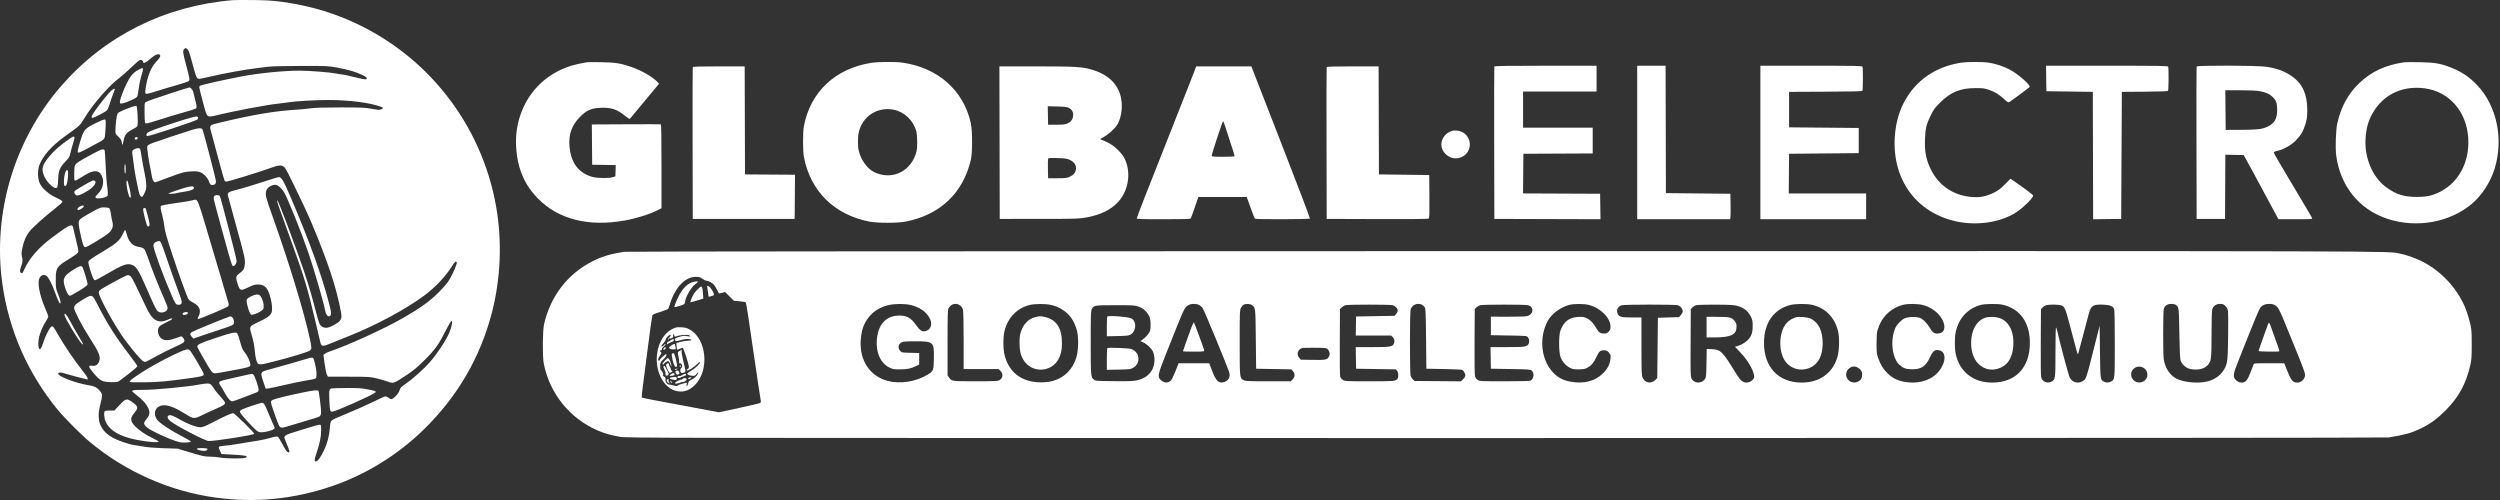
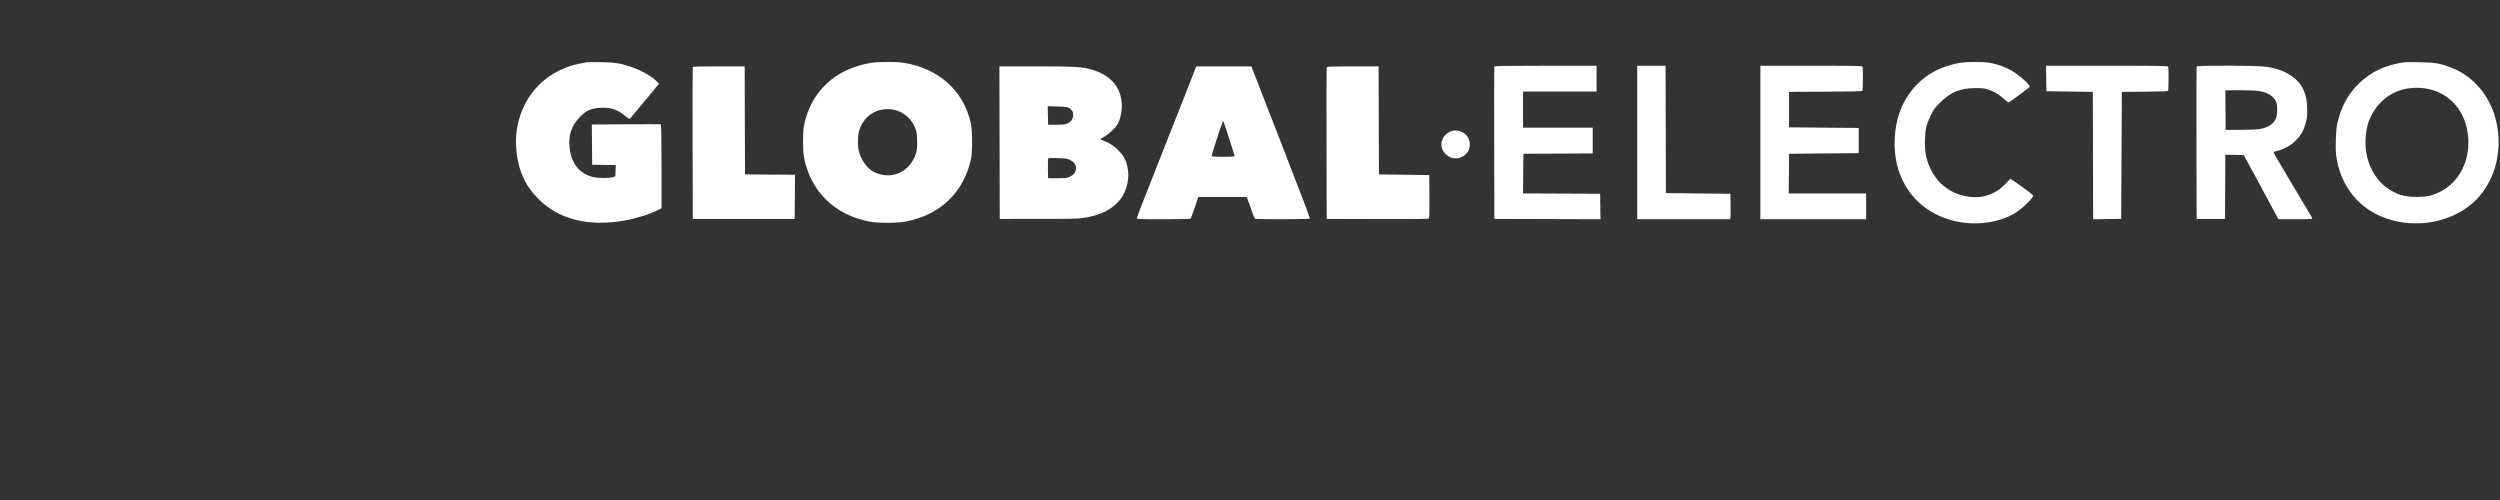
<svg xmlns="http://www.w3.org/2000/svg" width="535" height="107" viewBox="0 0 535 107" fill="none">
  <rect x="0" y="0" width="535" height="107" fill="#333333" stroke="none" />
  <g clip-path="url(#clip0_2566_353)">
-     <path fill-rule="evenodd" clip-rule="evenodd" d="M49.882 0.029C35.319 1.218 22.424 7.661 13.075 18.423C3.07 29.938 -1.589 45.544 0.484 60.595C1.856 70.56 5.857 79.729 12.255 87.575C13.723 89.375 17.408 93.079 19.245 94.602C26.955 100.993 36.331 105.134 46.156 106.487C54.5 107.636 62.633 106.857 70.772 104.131C78.082 101.682 85.015 97.439 90.614 91.987C97.906 84.886 102.803 76.484 105.291 66.805C107.161 59.53 107.471 51.629 106.177 44.241C103.054 26.415 91.191 11.415 74.575 4.284C69.994 2.318 65.277 1.043 60.026 0.351C58.306 0.125 56.87 0.042 54.16 0.012C52.187 -0.009 50.262 -0.002 49.882 0.029ZM40.132 10.533C40.331 10.702 40.584 11.398 40.973 12.845C41.842 16.085 41.972 16.482 42.247 16.731C42.49 16.951 42.628 16.935 44.675 16.46C48.094 15.666 52.411 14.88 55.057 14.569C55.778 14.485 56.865 14.35 57.472 14.269C58.083 14.188 61.166 14.117 64.373 14.11C70.161 14.097 70.172 14.098 72.234 14.483C74.624 14.93 76.11 15.366 77.518 16.036C78.505 16.506 78.757 16.822 78.268 16.977C78.13 17.02 77.041 16.807 75.849 16.503C74.656 16.199 73.511 15.949 73.305 15.947C73.098 15.946 72.494 15.853 71.963 15.74C70.74 15.481 66.247 15.124 64.166 15.121C60.749 15.116 55.341 15.652 51.676 16.359C47.571 17.15 42.959 18.19 42.786 18.364C42.561 18.589 42.542 18.486 43.447 21.93C44.183 24.729 44.28 24.92 44.961 24.92C45.249 24.92 45.791 24.829 46.165 24.719C46.54 24.608 48.15 24.244 49.744 23.911C52.351 23.365 53.364 23.174 57.196 22.503C57.804 22.396 58.921 22.244 59.681 22.163C60.44 22.083 61.402 21.959 61.819 21.887C63.196 21.652 67.502 21.401 70.169 21.401C74.808 21.401 79.201 21.969 81.589 22.877C82.076 23.062 82.068 23.189 81.555 23.402C81.21 23.545 80.874 23.525 79.513 23.28C78.051 23.018 77.373 22.988 72.893 22.988C69.344 22.988 67.471 23.045 66.413 23.186C65.594 23.295 64.304 23.42 63.545 23.466C58.892 23.742 54.251 24.518 47.364 26.17C44.593 26.834 44.756 26.631 45.318 28.715C45.502 29.398 46.161 31.852 46.783 34.166C47.404 36.481 47.97 38.484 48.04 38.617C48.109 38.75 48.273 38.859 48.403 38.859C48.884 38.859 55.669 36.773 58.075 35.885C59.581 35.33 60.245 35.285 60.778 35.704C61.151 35.998 61.483 36.649 64.959 43.896C67.065 48.289 69.906 55.524 71.3 60.042C72.287 63.245 73.212 67.379 73.069 67.949C73.02 68.145 72.862 68.472 72.717 68.674C72.429 69.079 70.843 69.963 70.135 70.113C69.473 70.253 68.78 69.971 68.442 69.424C68.282 69.166 67.821 67.633 67.416 66.017C66.212 61.21 64.67 56.58 61.294 47.631C60.322 45.055 59.456 42.924 59.369 42.895C59.136 42.817 59.259 43.177 62.479 52.038C65.096 59.237 65.913 61.972 67.533 68.944C68.035 71.107 68.51 73.109 68.588 73.393C68.799 74.159 69.129 74.176 70.739 73.503C71.488 73.19 73.281 72.465 74.723 71.893C80.41 69.635 86.839 66.18 90.739 63.287C93.142 61.505 95.408 59.107 96.773 56.903C97.341 55.987 97.601 55.788 97.743 56.159C97.847 56.428 96.981 58.473 96.215 59.767C95.749 60.554 95.068 61.366 93.837 62.601C91.96 64.484 89.976 65.91 86.246 68.055C82.332 70.307 74.156 74.037 70.551 75.215C70.154 75.344 69.692 75.562 69.524 75.698L69.218 75.945L69.459 77.792C69.591 78.808 69.805 79.857 69.934 80.122L70.169 80.605L74.654 80.614C79.014 80.622 79.182 80.632 80.657 80.987C81.492 81.188 82.502 81.479 82.901 81.634C84.183 82.132 84.24 82.113 87.075 80.217C88.547 79.231 89.346 78.564 90.889 77.028C93.1 74.826 93.901 73.704 95.423 70.678C95.955 69.621 96.468 68.731 96.562 68.701C96.898 68.592 96.74 69.692 96.231 71.007C95.624 72.574 93.569 75.715 91.95 77.549C90.667 79.001 88.192 81.206 86.752 82.177C85.84 82.793 85.694 82.952 85.497 83.543C85.28 84.198 84.566 85.032 83.954 85.345C83.717 85.466 83.578 85.431 83.203 85.154C82.95 84.967 82.635 84.814 82.503 84.814C82.372 84.814 81.002 85.427 79.46 86.177C77.917 86.926 75.444 88.02 73.964 88.607C72.353 89.247 71.154 89.805 70.975 89.998C70.736 90.257 70.661 90.557 70.593 91.535C70.473 93.238 70.047 94.886 69.352 96.337C68.616 97.873 67.983 98.753 67.615 98.753C67.239 98.753 67.257 98.353 67.689 97.087C68.415 94.96 68.72 93.507 68.72 92.169C68.72 90.912 68.713 90.887 68.392 90.887C68.212 90.887 67.296 91.131 66.357 91.43C65.417 91.729 63.913 92.191 63.013 92.456C61.398 92.933 60.853 93.225 60.853 93.613C60.853 93.723 61.066 94.302 61.325 94.901C61.584 95.499 61.839 96.181 61.891 96.416C61.976 96.805 61.956 96.84 61.668 96.798C61.422 96.762 61.166 96.403 60.516 95.18C60.056 94.315 59.576 93.542 59.448 93.462C59.275 93.352 58.877 93.413 57.861 93.707C57.116 93.922 55.978 94.177 55.333 94.275C53.743 94.514 51.631 94.858 50.296 95.095C49.689 95.202 48.675 95.333 48.042 95.385C47.337 95.442 46.867 95.544 46.827 95.648C46.791 95.741 46.906 96.121 47.082 96.492L47.401 97.166L49.982 97.305C52.647 97.45 53.189 97.585 52.553 97.947C52.135 98.185 48.277 98.155 47.026 97.903C46.547 97.807 45.597 97.725 44.914 97.722C43.797 97.717 43.388 97.631 40.843 96.862L38.014 96.007L35.115 95.921C33.273 95.866 31.69 95.741 30.768 95.578C29.971 95.437 29.009 95.28 28.631 95.23C27.596 95.092 25.175 94.259 24.16 93.692C22.942 93.01 22.2 92.293 21.655 91.27C21.278 90.563 21.186 90.217 21.134 89.32C21.072 88.26 21.11 88.014 21.74 85.386C21.951 84.509 21.844 84.128 21.203 83.457C20.607 82.834 20.216 82.65 19.094 82.465C16.008 81.957 12.12 80.434 12.469 79.869C12.592 79.669 13.102 79.662 13.605 79.853C13.942 79.982 18.568 81.226 18.707 81.226C18.737 81.226 18.762 81.102 18.762 80.95C18.762 80.797 18.197 79.975 17.506 79.121C16.008 77.271 13.607 73.719 12.415 71.591C11.399 69.777 11.271 69.639 10.901 69.974C10.503 70.334 9.581 72.195 9.257 73.294C9.099 73.828 8.88 74.387 8.769 74.537C8.154 75.371 7.989 73.161 8.543 71.497C8.903 70.414 9.316 69.545 9.929 68.578C10.157 68.218 10.344 67.842 10.344 67.743C10.344 67.643 10.07 66.921 9.736 66.138C8.42 63.059 7.926 60.397 8.492 59.438C8.844 58.843 9.368 58.686 9.907 59.014C10.364 59.292 11.115 60.72 11.778 62.574C12.309 64.058 12.707 64.942 12.845 64.942C13.092 64.942 12.951 64.243 12.452 62.989C11.953 61.735 11.938 61.648 11.934 59.904C11.929 57.291 12.092 57.041 14.902 55.347C15.739 54.843 16.521 54.283 16.639 54.103C16.838 53.799 16.818 53.632 16.37 51.803C16.104 50.718 15.814 49.473 15.727 49.037C15.579 48.296 15.542 48.243 15.18 48.243C14.743 48.243 13.814 48.842 11.102 50.868C8.262 52.992 6.309 55.229 5.233 57.593C5.017 58.067 4.811 58.456 4.774 58.456C4.216 58.456 4.143 57.964 4.547 56.937C4.859 56.147 4.889 55.663 4.677 54.823C4.558 54.352 4.585 53.994 4.816 52.933C5.132 51.486 5.546 50.534 6.275 49.578C6.92 48.734 9.584 46.333 11.683 44.704C12.654 43.951 13.379 43.29 13.377 43.159C13.376 43.005 12.938 42.727 12.033 42.309C10.473 41.587 9.096 40.404 8.551 39.319C8.062 38.344 7.993 36.476 8.406 35.38C9.179 33.33 11.014 31.249 13.858 29.198C17.202 26.788 17.102 26.879 17.926 25.504C19.811 22.362 23.411 18.199 25.593 16.637C26.049 16.311 27.137 15.349 28.012 14.498C28.886 13.648 29.743 12.907 29.916 12.852C30.259 12.744 30.63 12.964 30.63 13.275C30.63 13.682 31.209 13.43 32.105 12.635C33.119 11.735 33.874 11.406 34.195 11.727C34.446 11.978 34.252 12.345 33.364 13.293C32.706 13.995 32.235 14.865 31.736 16.297C31.423 17.198 30.99 19.611 31.093 19.88C31.213 20.194 31.55 20.144 33.415 19.535C34.35 19.23 36.255 18.659 37.649 18.268C39.042 17.877 40.275 17.464 40.387 17.352C40.654 17.085 40.606 16.788 39.83 13.922C39.134 11.356 39.07 10.842 39.403 10.508C39.679 10.233 39.781 10.236 40.132 10.533ZM29.457 15.032C28.5 15.562 27.876 16.311 27.123 17.833C26.393 19.31 25.662 21.283 25.662 21.776C25.662 22.183 25.679 22.194 26.18 22.123C26.973 22.01 29.103 21.061 29.326 20.721C29.434 20.555 29.584 19.831 29.659 19.111C29.733 18.392 29.96 17.246 30.163 16.566C30.835 14.31 30.82 14.277 29.457 15.032ZM36.84 19.861C33.133 21.063 31.367 21.695 31.075 21.924C30.943 22.027 30.909 22.597 30.937 24.215C30.974 26.325 30.982 26.37 31.283 26.413C31.453 26.437 32.726 26.083 34.112 25.626C35.499 25.17 37.782 24.477 39.185 24.088C40.589 23.7 41.815 23.316 41.911 23.237C42.152 23.036 42.132 22.791 41.756 21.312C41.576 20.602 41.388 19.849 41.339 19.638C41.24 19.212 40.798 18.707 40.532 18.715C40.437 18.718 38.776 19.233 36.84 19.861ZM23.308 19.917C22.294 21.015 20.063 23.959 19.753 24.608C19.372 25.408 19.684 25.413 21.188 24.631C21.941 24.239 22.688 23.8 22.848 23.655C23.017 23.502 23.298 22.858 23.518 22.12C23.727 21.421 24.046 20.494 24.228 20.06C24.409 19.625 24.558 19.206 24.558 19.128C24.558 18.771 24.099 19.061 23.308 19.917ZM28.131 22.911C26.291 23.567 25.362 24.001 25.169 24.295C24.972 24.596 24.706 26.696 24.7 28.009C24.696 28.636 24.74 28.724 25.315 29.24C25.758 29.638 25.958 29.938 26.016 30.291C26.169 31.22 26.249 31.199 26.428 30.182C26.657 28.884 27.088 28.323 28.328 27.712C28.832 27.463 29.311 27.135 29.393 26.981C29.602 26.591 29.413 22.751 29.18 22.662C29.088 22.626 28.615 22.738 28.131 22.911ZM39.394 25.606C36.592 26.462 32.817 27.759 32.01 28.143C31.35 28.458 31.108 28.949 31.533 29.113C31.826 29.225 41.88 25.899 42.229 25.575C42.568 25.259 42.43 24.919 41.967 24.926C41.766 24.929 40.608 25.235 39.394 25.606ZM20.435 26.371C18.141 27.519 17.968 27.716 17.234 30.024C16.92 31.01 16.655 32.019 16.643 32.267C16.612 32.949 16.393 33.039 21.561 30.241C21.959 30.025 22.28 29.734 22.372 29.506C22.454 29.299 22.554 28.347 22.592 27.391C22.652 25.874 22.633 25.642 22.437 25.567C22.302 25.515 21.503 25.837 20.435 26.371ZM41.188 27.764C38.732 28.529 33.67 30.213 32.666 30.6C31.812 30.929 31.579 31.081 31.511 31.352C31.429 31.679 31.832 34.454 32.211 36.168C32.311 36.623 32.436 37.306 32.489 37.686C32.598 38.475 32.882 38.997 33.204 38.997C33.326 38.997 33.977 38.776 34.65 38.507C35.324 38.237 36.698 37.731 37.704 37.383C39.245 36.85 39.743 36.74 40.878 36.682C41.939 36.628 42.355 36.664 42.842 36.85C43.568 37.127 44.48 38.094 44.715 38.836C44.913 39.461 45.158 39.668 45.6 39.583C46.092 39.489 46.263 39.211 46.192 38.62C46.127 38.071 43.711 28.784 43.419 27.956C43.272 27.54 43.182 27.47 42.77 27.447C42.507 27.432 41.795 27.575 41.188 27.764ZM14.879 29.702C12.932 31.028 11.467 32.317 10.451 33.595C9.027 35.387 8.84 36.079 9.387 37.54C9.84 38.753 11.248 40.239 11.943 40.239C12.318 40.239 12.37 40.02 12.457 38.093C12.53 36.492 12.844 35.769 13.983 34.587C14.786 33.754 14.872 33.603 15.095 32.648C15.227 32.079 15.49 31.134 15.679 30.547C16.164 29.041 16.04 28.911 14.879 29.702ZM28.928 29.428C28.742 29.614 28.843 29.888 29.098 29.888C29.36 29.888 29.579 29.573 29.425 29.419C29.315 29.309 29.043 29.314 28.928 29.428ZM28.716 31.963C28.273 32.237 28.254 32.281 28.322 32.898C28.535 34.843 28.891 37.189 29.194 38.652C29.383 39.562 29.606 40.632 29.688 41.027C29.866 41.878 30.259 42.336 30.544 42.024C30.643 41.915 30.867 41.486 31.04 41.069C31.306 40.431 31.344 40.151 31.282 39.275C31.241 38.705 31.113 37.834 30.998 37.341C30.811 36.543 30.428 34.412 30.118 32.441C30.017 31.803 29.978 31.749 29.595 31.714C29.359 31.692 28.982 31.799 28.716 31.963ZM20.74 32.453C17.859 33.962 16.68 34.647 16.327 35.015C15.95 35.408 15.931 35.491 15.886 36.95C15.857 37.875 15.894 38.531 15.98 38.617C16.078 38.714 16.462 38.541 17.201 38.068C18.851 37.011 19.643 36.651 20.314 36.651C21.055 36.651 21.478 36.938 21.81 37.669C22.355 38.869 22.02 40.45 21.018 41.41C20.179 42.214 20.214 42.447 21.174 42.447C22.061 42.447 23.032 42.101 23.058 41.776C23.095 41.304 23.009 40.146 22.893 39.549C22.827 39.207 22.707 37.499 22.627 35.754C22.547 34.008 22.451 32.44 22.413 32.269C22.314 31.82 21.851 31.87 20.74 32.453ZM26.628 36.09C26.628 36.617 26.69 37.087 26.766 37.134C26.854 37.188 26.904 36.836 26.904 36.176C26.904 35.572 26.846 35.133 26.766 35.133C26.687 35.133 26.628 35.544 26.628 36.09ZM13.977 36.892C13.682 37.595 13.556 39.609 13.798 39.758C14.165 39.985 14.437 39.349 14.529 38.048C14.618 36.797 14.566 36.375 14.324 36.375C14.252 36.375 14.096 36.608 13.977 36.892ZM57.334 38.591C54.771 39.442 52.048 40.264 50.503 40.653C49.012 41.028 48.66 41.245 48.746 41.735C48.782 41.937 49.543 44.741 50.437 47.967C52.403 55.059 52.478 55.385 52.393 56.505C52.317 57.501 52.091 57.892 51.22 58.525C50.438 59.093 50.396 59.362 50.865 60.777C51.359 62.266 51.453 62.294 53.182 61.472C54.199 60.989 54.58 60.877 55.195 60.88C56.669 60.889 57.293 61.545 57.876 63.7C58.236 65.03 58.331 66.32 58.11 66.899C57.872 67.522 57.175 68.027 55.368 68.886C53.212 69.911 53.282 69.751 53.971 72.097C54.244 73.025 54.442 74.076 54.508 74.947C54.565 75.706 54.715 76.656 54.842 77.058C55.204 78.207 55.269 78.214 58.47 77.402C62.377 76.41 66.049 75.289 66.372 74.988C66.73 74.655 66.722 74.408 66.297 72.44C65.069 66.746 61.777 55.947 58.332 46.311C56.938 42.411 56.778 41.805 56.928 41.003C57.077 40.211 57.991 39.549 58.938 39.549C59.42 39.549 60.307 40.307 60.782 41.124C61.658 42.632 64.549 49.835 66.045 54.236C67.263 57.82 69.239 64.654 69.619 66.598C69.825 67.654 70.514 68.083 70.799 67.333C70.911 67.039 70.838 66.566 70.442 65.021C68.928 59.111 66.261 51.715 62.275 42.378C60.68 38.642 60.235 37.885 59.644 37.898C59.512 37.901 58.473 38.213 57.334 38.591ZM19.728 38.679C19.277 38.843 16.16 40.668 15.997 40.865C15.765 41.145 16.012 41.698 16.427 41.829C16.858 41.966 18.924 40.889 19.758 40.092C20.447 39.433 20.633 38.833 20.2 38.666C20.079 38.62 19.971 38.588 19.958 38.594C19.945 38.599 19.842 38.638 19.728 38.679ZM27.143 38.666C26.851 38.958 27.465 42.158 27.836 42.276C28.088 42.358 28.053 41.755 27.719 40.314C27.369 38.804 27.275 38.534 27.143 38.666ZM38.327 40.568C37.133 40.965 36.114 41.333 36.062 41.386C35.92 41.527 37.113 41.499 37.669 41.347C37.934 41.275 38.758 41.127 39.5 41.017C40.919 40.809 41.579 40.516 41.505 40.127C41.425 39.702 40.572 39.821 38.327 40.568ZM45.812 42.03C45.632 42.367 45.626 42.341 47.525 49.278C49.58 56.786 49.628 56.937 49.952 56.937C50.242 56.937 50.641 56.306 50.641 55.846C50.641 55.382 47.218 42.163 47.044 41.953C46.794 41.652 45.988 41.702 45.812 42.03ZM40.843 42.936C40.425 43.041 39.525 43.196 38.842 43.281C37.115 43.496 34.691 43.912 34.509 44.025C34.28 44.167 34.322 44.597 34.7 45.978C34.889 46.667 35.103 47.785 35.176 48.462C35.278 49.422 35.626 50.663 36.759 54.115C38.293 58.788 40.01 63.53 40.362 64.067C40.478 64.244 40.946 64.577 41.402 64.808C42.729 65.477 43.114 66.496 42.496 67.707C42.257 68.175 42.248 68.254 42.432 68.254C42.804 68.254 48.483 65.858 48.754 65.587C48.908 65.433 48.986 65.209 48.947 65.032C48.911 64.868 48.104 62.126 47.152 58.938C46.201 55.751 44.761 50.907 43.953 48.174C42.506 43.28 42.271 42.696 41.759 42.735C41.672 42.741 41.26 42.832 40.843 42.936ZM17.002 44.239C16.529 44.528 16.399 44.931 16.779 44.931C17.115 44.931 17.934 44.385 17.934 44.161C17.934 43.884 17.528 43.919 17.002 44.239ZM19.932 45.218C17.898 46.345 17.123 46.848 16.963 47.147C16.742 47.561 16.808 48.275 17.254 50.273C17.728 52.401 17.895 52.842 18.248 52.91C18.532 52.964 22.613 50.488 23.293 49.849C24.116 49.076 24.317 48.36 24.011 47.295C23.938 47.04 23.813 46.358 23.733 45.778C23.638 45.082 23.51 44.665 23.357 44.551C23.23 44.457 22.748 44.379 22.286 44.379C21.517 44.379 21.32 44.449 19.932 45.218ZM30.63 44.818C30.63 45.313 31.324 48.057 31.515 48.318C31.747 48.636 32.011 48.463 32.01 47.993C32.01 47.69 31.561 45.812 31.238 44.758C31.127 44.398 30.63 44.447 30.63 44.818ZM26.279 50.072C25.654 51.428 24.925 52.089 22.363 53.618C19.343 55.42 18.9 55.748 18.9 56.178C18.9 56.563 19.655 59.011 19.954 59.594C20.061 59.803 20.241 59.974 20.354 59.974C20.467 59.974 21.474 59.437 22.593 58.78C26.352 56.575 27.238 56.256 28.331 56.712C29.198 57.075 29.698 57.891 31.323 61.6C33.233 65.96 33.444 66.385 33.833 66.657C34.577 67.178 35.874 66.708 35.874 65.917C35.874 65.706 35.511 64.732 35.066 63.754C34.026 61.464 32.328 57.172 31.662 55.151C31.376 54.283 31.007 53.438 30.843 53.273C30.664 53.095 30.271 52.934 29.866 52.873C28.374 52.649 27.592 51.865 27.119 50.115C26.984 49.617 26.829 49.209 26.775 49.209C26.721 49.209 26.498 49.597 26.279 50.072ZM33.287 51.826C32.918 52.054 32.838 52.19 32.838 52.59C32.838 53.336 34.904 58.997 36.589 62.872C37.55 65.08 37.642 65.218 38.154 65.218C39.117 65.218 39.124 64.79 38.199 62.419C37.808 61.415 36.799 58.576 35.956 56.109C34.52 51.901 34.404 51.622 34.08 51.587C33.891 51.566 33.534 51.674 33.287 51.826ZM15.488 57.861C13.525 59.142 13.305 59.721 14 61.767C14.368 62.847 14.666 63.289 15.023 63.28C15.144 63.277 16.019 62.794 16.968 62.206C18.204 61.441 18.705 61.054 18.736 60.841C18.781 60.53 17.845 57.409 17.617 57.11C17.365 56.779 16.889 56.947 15.488 57.861ZM24.075 60.497C21.324 62.031 21.175 62.135 21.134 62.549C21.052 63.404 24.762 70.128 26.816 72.847C28.578 75.178 30.205 77.073 30.636 77.296C31.123 77.548 30.882 77.641 33.597 76.151C34.584 75.61 36.164 74.816 37.108 74.388C39.208 73.435 39.463 73.272 39.463 72.887C39.463 72.583 39.007 71.98 38.777 71.98C38.709 71.98 38.148 72.166 37.531 72.394C36.221 72.877 35.311 72.926 34.69 72.548C33.814 72.013 33.502 70.476 34.14 69.838C34.324 69.653 35.008 69.257 35.658 68.956C36.308 68.656 36.84 68.344 36.84 68.263C36.84 68.055 36.737 68.075 35.806 68.458C34.8 68.872 34.105 68.894 33.4 68.535C32.566 68.109 32.016 67.332 30.985 65.126C29.154 61.207 28.288 59.477 28.005 59.174C27.843 59 27.562 58.872 27.347 58.875C27.135 58.879 25.717 59.582 24.075 60.497ZM53.713 63.427C53.141 63.714 52.852 63.946 52.797 64.167C52.652 64.744 53.39 67.201 53.751 67.339C54.17 67.5 56.061 66.63 56.312 66.161C56.634 65.559 56.266 63.964 55.64 63.251C55.327 62.894 54.658 62.956 53.713 63.427ZM17.867 64.031C16.231 64.996 15.864 65.342 15.864 65.914C15.864 66.511 17.559 69.764 19.163 72.244C21.222 75.428 21.612 76.412 21.202 77.393C20.91 78.093 20.418 78.385 19.722 78.274C18.861 78.137 18.878 78.447 19.791 79.564C21.403 81.534 21.859 81.776 23.951 81.778C25.11 81.778 25.245 81.749 25.702 81.399C25.975 81.19 26.915 80.471 27.793 79.801C28.723 79.09 29.387 78.486 29.384 78.352C29.382 78.225 28.634 77.159 27.723 75.982C24.863 72.29 22.916 69.219 20.812 65.08C19.73 62.952 19.707 62.944 17.867 64.031ZM39.359 66.876C39.005 67.021 38.953 67.26 39.251 67.374C39.547 67.488 40.222 67.228 40.222 67C40.222 66.764 39.785 66.701 39.359 66.876ZM13.794 67.396C13.794 67.919 16.818 72.94 17.503 73.554C18.009 74.008 17.826 73.555 16.895 72.048C16.399 71.246 15.586 69.816 15.088 68.87C14.257 67.289 13.794 66.762 13.794 67.396ZM45.25 69.26C43.158 70.111 41.28 70.917 41.076 71.052C40.617 71.354 40.609 71.579 41.041 72.076L41.377 72.463L43.698 71.659C44.974 71.216 46.785 70.613 47.724 70.319C49.697 69.7 50.089 69.484 50.089 69.019C50.089 68.295 49.715 67.703 49.261 67.709C49.147 67.711 47.342 68.408 45.25 69.26ZM46.192 72.305C42.844 73.43 42.223 73.724 42.223 74.183C42.223 74.399 44.531 78.466 45.135 79.314C45.595 79.961 45.775 79.995 47.273 79.718C48.025 79.579 49.522 79.302 50.599 79.102C53.24 78.614 53.614 78.482 53.586 78.048C53.543 77.394 52.959 76.105 52.428 75.491C52.067 75.073 51.806 74.572 51.622 73.944C51.473 73.433 51.255 72.681 51.136 72.273C51.018 71.865 50.851 71.445 50.764 71.341C50.464 70.98 49.587 71.165 46.192 72.305ZM37.255 75.886C34.519 77.18 31.5 78.877 29.436 80.282C27.961 81.285 27.628 81.583 27.794 81.747C27.85 81.802 29.272 81.831 30.954 81.811C33.972 81.775 35.804 81.609 40.567 80.939C43.275 80.558 43.603 80.465 43.603 80.077C43.603 79.907 42.934 78.651 42.117 77.288C40.671 74.876 40.618 74.808 40.15 74.777C39.792 74.752 39.057 75.034 37.255 75.886ZM65.96 76.69C65.603 76.834 59.314 78.628 57.289 79.164C55.87 79.54 55.747 79.716 56.088 80.888C56.216 81.327 56.446 82.023 56.601 82.435L56.881 83.184L57.453 83.121C57.767 83.086 59.235 82.773 60.715 82.425C62.196 82.077 64.183 81.659 65.132 81.497C67.881 81.028 67.678 81.12 67.729 80.325C67.776 79.607 67.604 78.482 67.26 77.259C67.077 76.608 67.018 76.535 66.68 76.543C66.474 76.548 66.15 76.614 65.96 76.69ZM52.021 80.402C51.072 80.621 49.535 80.972 48.605 81.181C46.706 81.608 46.622 81.696 47.24 82.609C47.419 82.873 47.8 83.524 48.086 84.055C48.787 85.353 49.362 85.958 49.813 85.872C50.003 85.836 50.903 85.517 51.814 85.164C52.725 84.811 53.889 84.365 54.402 84.173C55.296 83.838 55.333 83.806 55.333 83.364C55.333 82.815 54.567 80.568 54.263 80.226C53.999 79.929 54.11 79.921 52.021 80.402ZM42.775 82.266C40.155 82.777 33.232 83.439 30.538 83.436C28.746 83.434 28.284 83.492 28.284 83.716C28.284 83.779 28.766 84.204 29.354 84.659C30.595 85.621 31.36 86.49 31.758 87.389C32.11 88.186 32.029 88.817 31.486 89.495C30.802 90.347 30.718 90.583 30.963 90.957C31.407 91.635 32.915 92.478 36.019 93.786C37.13 94.254 38.213 94.615 38.687 94.674C39.543 94.781 40.843 94.66 40.843 94.474C40.843 94.412 39.989 93.914 38.945 93.368C36.349 92.01 34.097 90.504 33.609 89.799C32.587 88.325 33.379 86.724 35.13 86.724C36.231 86.724 37.666 87.316 39.754 88.631C41.402 89.67 41.567 89.679 43.309 88.822C44.096 88.436 45.4 87.834 46.207 87.485C47.802 86.795 48.157 86.558 48.157 86.181C48.157 86.046 47.727 85.471 47.201 84.904C46.675 84.337 46.073 83.603 45.863 83.274C45.164 82.179 45 82.052 44.303 82.073C43.956 82.083 43.268 82.17 42.775 82.266ZM70.997 83.117C70.451 83.245 70.399 83.492 70.478 85.547C70.57 87.949 70.641 88.191 71.218 88.076C72.261 87.867 79.452 84.659 80.243 84.05C80.635 83.748 80.414 83.647 78.595 83.305C77.328 83.067 76.578 83.021 74.171 83.035C72.577 83.045 71.149 83.082 70.997 83.117ZM64.856 83.979C61.364 84.706 58.853 85.323 58.364 85.576C58.121 85.702 57.955 85.898 57.955 86.059C57.955 86.352 59.378 90.441 59.689 91.042C59.938 91.522 60.213 91.61 60.903 91.429C61.399 91.299 66.589 89.747 67.859 89.349C68.554 89.132 68.721 88.885 68.713 88.082C68.707 87.337 68.255 83.752 68.156 83.652C67.934 83.431 67.082 83.516 64.856 83.979ZM25.579 86.678L24.485 87.851H23.495C22.851 87.851 22.467 87.911 22.398 88.023C22.163 88.402 22.311 89.631 22.682 90.389C23.407 91.872 25.018 92.985 27.46 93.693C29.776 94.364 33.942 94.879 33.942 94.494C33.942 94.428 33.34 94.083 32.605 93.728C30.391 92.658 28.472 91.114 28.153 90.147C27.957 89.554 28.122 89.1 28.845 88.24C29.65 87.283 29.572 86.953 28.329 86.063C27.133 85.206 26.904 85.257 25.579 86.678ZM53.996 86.809C51.759 87.561 51.331 87.774 51.331 88.134C51.331 88.293 51.914 89.043 52.697 89.89C54.725 92.088 55.082 92.404 55.644 92.495C56.266 92.596 58.122 92.193 58.52 91.87L58.819 91.628L58.195 90.188C57.852 89.396 57.372 88.264 57.127 87.673C56.65 86.518 56.413 86.194 56.048 86.196C55.92 86.197 54.997 86.473 53.996 86.809ZM48.433 88.945C47.788 89.24 46.408 89.922 45.367 90.46C43.879 91.23 43.348 91.438 42.883 91.437C42.036 91.434 40.241 90.769 38.675 89.877C37.057 88.956 36.608 88.776 36.19 88.881C35.681 89.008 35.783 89.545 36.42 90.09C37.514 91.027 43.873 94.348 44.624 94.375C45.946 94.422 54.095 93.146 54.396 92.845C54.557 92.685 50.192 88.402 49.872 88.406C49.726 88.408 49.078 88.65 48.433 88.945ZM42.227 95.979C42.062 96.09 42.089 96.139 42.378 96.249C43.097 96.523 43.935 96.572 44.224 96.358C44.375 96.246 44.45 96.104 44.389 96.043C44.222 95.876 42.459 95.824 42.227 95.979Z" fill="white" />
    <path fill-rule="evenodd" clip-rule="evenodd" d="M125.551 13.325C122.777 13.832 121.79 14.117 120.066 14.908C114.899 17.281 111.436 22.009 110.588 27.851C110.189 30.597 110.523 34.086 111.425 36.597C112.276 38.965 113.318 40.623 115.12 42.476C119.457 46.935 125.947 48.579 133.702 47.183C136.305 46.715 138.989 45.867 140.844 44.926L141.56 44.564V35.607C141.56 29.772 141.512 26.635 141.422 26.605C141.346 26.58 137.992 26.575 133.968 26.596L126.651 26.633L126.688 30.943L126.724 35.253L129.248 35.291L131.772 35.328L131.732 36.533L131.692 37.737L131.14 37.92C130.377 38.173 127.897 38.148 126.862 37.877C124.213 37.183 122.57 35.359 122.03 32.516C121.443 29.419 122.131 26.977 124.16 24.965C125.56 23.576 126.527 23.157 128.536 23.07C130.798 22.972 132.067 23.391 133.777 24.802C134.277 25.214 134.733 25.499 134.79 25.434C134.846 25.37 136.276 23.652 137.967 21.616L141.042 17.916L140.645 17.497C139.626 16.42 137.287 15.081 135.104 14.324C132.859 13.547 131.673 13.36 128.656 13.309C127.138 13.283 125.741 13.29 125.551 13.325ZM186.48 13.443C178.757 14.66 173.452 19.631 172.038 26.973C171.793 28.244 171.793 32.321 172.037 33.597C173.439 40.922 178.553 45.962 186.066 47.426C187.793 47.762 192.048 47.759 193.795 47.421C201.163 45.994 206.074 41.352 207.761 34.218C208.12 32.703 208.114 28.001 207.752 26.352C206.202 19.294 200.669 14.435 192.991 13.389C191.562 13.194 187.865 13.225 186.48 13.443ZM419.848 13.394C415.1 14.078 411.22 16.352 408.646 19.961C406.719 22.661 405.672 25.814 405.473 29.521C404.99 38.519 410.13 45.507 418.606 47.375C423.142 48.375 428.294 47.572 431.604 45.35C433.071 44.365 435.097 42.34 435.097 41.858C435.097 41.706 433.661 40.615 431.261 38.943L430.254 38.241L429.039 39.456C428.071 40.424 427.589 40.787 426.665 41.242C425.126 42.001 423.806 42.273 422.159 42.171C418.19 41.925 414.985 39.825 413.234 36.325C412.18 34.217 411.843 32.484 411.949 29.705C412.036 27.44 412.231 26.644 413.177 24.699C413.801 23.415 414.028 23.106 415.208 21.933C417.454 19.699 419.5 18.863 422.746 18.852C424.351 18.847 424.656 18.887 425.644 19.226C426.908 19.659 427.785 20.199 428.934 21.25C429.673 21.924 429.765 21.971 430.038 21.805C430.582 21.474 434.261 18.75 434.342 18.618C434.598 18.204 431.794 15.766 429.997 14.841C428.673 14.159 426.959 13.608 425.48 13.389C424.327 13.218 421.051 13.221 419.848 13.394ZM514.52 13.326C510.504 13.91 507.474 15.311 504.895 17.775C502.477 20.085 500.946 22.906 500.164 26.49C499.864 27.868 499.739 31.726 499.946 33.274C500.818 39.816 504.843 44.806 510.868 46.814C517.141 48.904 524.322 47.609 529.079 43.53C531.16 41.746 532.937 38.996 533.819 36.195C535.827 29.82 534.344 22.655 530.1 18.212C528.387 16.419 526.721 15.308 524.399 14.412C522.212 13.567 520.968 13.361 517.763 13.31C516.207 13.286 514.747 13.293 514.52 13.326ZM319.788 14.242C319.752 14.337 319.739 21.711 319.758 30.63L319.794 46.846L331.148 46.881L342.501 46.916L342.464 44.19L342.427 41.464L334.179 41.428L325.931 41.392L325.968 37.15L326.004 32.907L333.422 32.871L340.84 32.836V30.077V27.318H333.387H325.935V23.454V19.59H333.801H341.668V16.829V14.069H330.761C322.163 14.069 319.84 14.106 319.788 14.242ZM350.362 30.492V46.915H360.296H370.23L370.306 46.604C370.348 46.433 370.365 45.207 370.343 43.879L370.304 41.464L363.404 41.395L356.503 41.325L356.468 27.697L356.433 14.069H353.397H350.362V30.492ZM376.721 30.492V46.915H388.038H399.354V44.155V41.395H391.072H382.789L382.826 37.151L382.862 32.907L390.315 32.838L397.767 32.769V30.078V27.387L390.315 27.318L382.862 27.249V23.454V19.659L390.652 19.623C396.674 19.595 398.467 19.548 398.551 19.416C398.678 19.216 398.704 14.611 398.58 14.288C398.505 14.091 397.41 14.069 387.609 14.069H376.721V30.492ZM437.889 16.795L437.927 19.521L442.895 19.59L447.863 19.659L447.898 33.289L447.933 46.92L450.934 46.883L453.935 46.846L454.004 33.252L454.073 19.659L458.965 19.622C462.668 19.595 463.884 19.544 463.966 19.415C464.093 19.216 464.118 14.61 463.995 14.288C463.919 14.091 462.635 14.069 450.881 14.069H437.852L437.889 16.795ZM470.076 14.242C470.04 14.337 470.027 21.711 470.046 30.63L470.082 46.846H473.118H476.154L476.19 39.976L476.226 33.106L478.189 33.145L480.153 33.183L481.026 34.77C481.507 35.643 482.133 36.792 482.418 37.323C482.703 37.855 483.982 40.23 485.261 42.602L487.586 46.915H491.235C494.59 46.915 494.876 46.896 494.795 46.684C494.703 46.445 493.785 44.89 489.239 37.275C487.773 34.819 486.573 32.728 486.573 32.627C486.573 32.516 486.874 32.381 487.339 32.285C488.631 32.017 490.255 31.11 491.274 30.089C492.386 28.974 492.934 28.031 493.396 26.439C493.693 25.414 493.75 24.936 493.75 23.47C493.75 20.179 492.731 17.922 490.546 16.374C488.936 15.233 487.298 14.625 484.9 14.28C482.944 13.999 470.182 13.966 470.076 14.242ZM148.248 14.38C148.211 14.475 148.198 21.818 148.217 30.699L148.253 46.846H159.155H170.058L170.094 42.121L170.13 37.396L164.781 37.359L159.431 37.323L159.396 25.765L159.361 14.207H153.837C149.545 14.207 148.299 14.246 148.248 14.38ZM213.908 30.526L213.944 46.846L222.362 46.842C230.429 46.839 230.851 46.827 232.47 46.535C235.548 45.981 237.765 44.888 239.342 43.147C241.517 40.746 242.087 36.891 240.695 33.988C240.101 32.748 238.483 31.189 237.095 30.518C236.483 30.221 235.836 29.939 235.658 29.889C235.367 29.808 235.418 29.753 236.156 29.352C237.101 28.838 238.417 27.67 238.992 26.834C239.567 25.998 239.95 24.726 240.039 23.35C240.308 19.245 238.162 16.312 233.918 14.982C231.733 14.297 230.319 14.207 221.733 14.207H213.873L213.908 30.526ZM255.696 14.984C255.536 15.411 255.009 16.762 254.525 17.986C253.661 20.169 252.276 23.68 248.584 33.045C247.567 35.626 245.955 39.713 245.002 42.127C244.049 44.542 243.27 46.607 243.27 46.716C243.27 46.886 244.103 46.915 248.989 46.915C253.385 46.915 254.734 46.875 254.82 46.744C254.881 46.65 255.273 45.578 255.69 44.363L256.449 42.154H261.62H266.791L267.051 42.843C267.194 43.223 267.56 44.248 267.866 45.121C268.171 45.993 268.491 46.753 268.576 46.809C268.828 46.973 280.225 46.938 280.327 46.773C280.375 46.694 277.761 39.816 274.517 31.488C271.274 23.16 268.435 15.865 268.208 15.277L267.796 14.207H261.891H255.986L255.696 14.984ZM283.907 14.38C283.871 14.475 283.857 21.818 283.877 30.699L283.912 46.846L294.731 46.881C302.67 46.907 305.599 46.874 305.738 46.759C305.893 46.63 305.921 45.771 305.892 42.032L305.855 37.461L300.473 37.392L295.091 37.323L295.055 25.765L295.02 14.207H289.496C285.204 14.207 283.958 14.246 283.907 14.38ZM518.94 18.909C524.204 19.641 527.909 23.944 528.211 29.678C528.472 34.628 526.221 38.937 522.309 40.975C520.611 41.86 519.392 42.139 517.211 42.142C514.428 42.145 512.659 41.578 510.568 40.012C507.719 37.879 505.986 33.779 506.223 29.733C506.371 27.185 506.931 25.41 508.186 23.506C510.501 19.993 514.486 18.289 518.94 18.909ZM483.593 19.514C484.939 19.771 485.714 20.12 486.344 20.75C487.111 21.516 487.31 22.086 487.315 23.523C487.321 25.369 486.727 26.415 485.288 27.09C484.089 27.653 483.149 27.768 479.604 27.785L476.292 27.801L476.256 23.557L476.219 19.314H479.383C481.575 19.314 482.869 19.375 483.593 19.514ZM228.743 23.083C229.359 23.412 229.679 23.949 229.663 24.631C229.646 25.421 229.247 26.025 228.508 26.383C227.968 26.644 227.645 26.685 226.089 26.691L224.294 26.697L224.256 24.715L224.217 22.733L226.257 22.789C227.846 22.832 228.395 22.897 228.743 23.083ZM191.182 23.467C193.493 23.893 195.428 25.712 196.087 28.077C196.202 28.493 196.278 29.425 196.277 30.423C196.276 31.794 196.221 32.24 195.955 33.013C194.604 36.942 190.602 38.615 186.963 36.771C185.567 36.063 184.252 34.212 183.777 32.286C183.541 31.33 183.543 29.278 183.78 28.284C184.593 24.877 187.736 22.831 191.182 23.467ZM262.24 27.214C262.458 27.916 262.998 29.578 263.44 30.906C263.883 32.234 264.228 33.373 264.208 33.435C264.187 33.498 263.085 33.55 261.759 33.55C259.773 33.55 259.34 33.515 259.307 33.352C259.254 33.098 261.606 25.938 261.741 25.938C261.797 25.938 262.022 26.512 262.24 27.214ZM310.582 28.059C308.412 28.866 307.754 31.363 309.303 32.911C310.332 33.941 311.696 34.176 312.941 33.538C315.091 32.435 315.078 29.37 312.919 28.263C312.22 27.905 311.228 27.818 310.582 28.059ZM228.991 34.241C229.917 34.702 230.342 35.338 230.256 36.132C230.169 36.918 229.815 37.384 228.992 37.797C228.377 38.105 228.155 38.133 226.308 38.142L224.294 38.151L224.255 36.157C224.234 35.059 224.251 34.073 224.293 33.964C224.356 33.801 224.712 33.778 226.338 33.833C228.076 33.892 228.386 33.94 228.991 34.241Z" fill="white" />
-     <path fill-rule="evenodd" clip-rule="evenodd" d="M133.498 53.882C130.431 54.393 128.687 54.93 126.625 56C121.39 58.718 117.78 63.457 116.43 69.383C116.108 70.796 116.068 76.268 116.368 77.801C117.616 84.184 121.903 89.517 127.862 92.102C129.378 92.759 130.587 93.106 132.625 93.468C134.157 93.739 135.354 93.741 322.305 93.741C439.323 93.741 510.734 93.692 511.211 93.611C514.853 92.994 515.889 92.707 517.927 91.747C519.972 90.784 521.479 89.7 523.303 87.88C526.14 85.049 527.728 82.157 528.644 78.156C528.907 77.009 528.947 76.427 528.948 73.73C528.95 70.421 528.895 70.002 528.105 67.382C526.549 62.222 522.279 57.538 517.223 55.443C515.847 54.873 514.552 54.456 513.566 54.265C510.661 53.702 518.839 53.724 321.738 53.74C208.982 53.749 133.955 53.806 133.498 53.882ZM150.313 59.654C150.627 59.881 151.012 60.068 151.167 60.068C151.552 60.068 152.409 60.522 152.77 60.917C152.932 61.095 153.238 61.582 153.449 62C153.661 62.417 153.846 62.776 153.86 62.798C153.874 62.819 154.175 62.76 154.527 62.665L155.169 62.493L156.112 63.43L157.055 64.366L158.258 64.475C158.92 64.536 159.515 64.64 159.58 64.707C159.645 64.774 159.862 65.947 160.063 67.313C160.264 68.679 160.606 71.008 160.823 72.488C161.04 73.968 161.375 76.235 161.566 77.525C161.757 78.816 162.077 80.989 162.277 82.356C162.477 83.722 162.694 85.119 162.759 85.461C162.85 85.932 162.833 86.117 162.69 86.227C162.587 86.306 160.555 86.79 158.176 87.302L153.85 88.233L147.918 87.117C144.655 86.503 140.961 85.812 139.709 85.582C138.456 85.353 137.393 85.122 137.345 85.071C137.297 85.02 137.399 83.922 137.571 82.632C137.743 81.341 138.242 77.491 138.68 74.075C139.118 70.66 139.526 67.728 139.587 67.56C139.675 67.318 140.021 67.154 141.282 66.757C142.153 66.482 142.92 66.185 142.986 66.095C143.052 66.006 143.215 65.572 143.349 65.13C144.44 61.532 146.596 59.245 148.9 59.241C149.617 59.24 149.826 59.301 150.313 59.654ZM148.334 60.335C147.219 60.606 146.162 61.614 145.332 63.197C144.784 64.242 144.237 65.608 144.329 65.7C144.435 65.806 146.218 65.269 146.416 65.071C146.522 64.965 146.609 64.761 146.609 64.617C146.609 63.705 147.936 61.397 148.808 60.794C149.111 60.584 149.361 60.366 149.364 60.309C149.37 60.185 148.902 60.196 148.334 60.335ZM151.357 61.513C151.404 61.701 151.482 62.229 151.529 62.686C151.577 63.144 151.647 63.518 151.684 63.518C151.722 63.518 151.996 63.445 152.294 63.355C152.772 63.212 152.827 63.153 152.753 62.861C152.632 62.376 152.037 61.482 151.726 61.316C151.327 61.102 151.262 61.136 151.357 61.513ZM149.181 62.034C148.695 62.523 148.331 63.063 148.065 63.692C147.848 64.205 147.697 64.652 147.73 64.685C147.763 64.718 148.402 64.555 149.15 64.322L150.51 63.898L150.435 62.845C150.355 61.721 150.247 61.31 150.035 61.31C149.962 61.31 149.578 61.636 149.181 62.034ZM194.98 65.293C196.755 65.756 197.99 66.574 198.785 67.811C199.635 69.136 199.36 70.434 198.145 70.835C197.398 71.082 196.858 70.754 196.025 69.549C194.901 67.923 193.893 67.417 192.038 67.55C189.62 67.723 188.076 69.358 187.704 72.141C187.301 75.146 188.322 77.674 190.334 78.658C191.043 79.004 191.256 79.04 192.634 79.04C194.191 79.04 194.983 78.867 196.187 78.263L196.705 78.003V76.774V75.546L194.829 75.5C192.97 75.456 192.951 75.452 192.621 75.068C192.069 74.425 192.223 73.638 192.976 73.249C193.292 73.085 193.922 73.04 195.904 73.04C199.79 73.041 199.915 73.158 199.851 76.722C199.804 79.303 199.759 79.417 198.489 80.185C196.004 81.687 192.692 82.211 190.012 81.526C186.217 80.556 183.932 77.175 184.189 72.907C184.232 72.183 184.366 71.219 184.486 70.763C185.246 67.882 187.351 65.886 190.288 65.263C191.667 64.971 193.796 64.984 194.98 65.293ZM205.52 65.416C205.849 65.691 206.009 65.969 206.096 66.417C206.161 66.758 206.218 69.723 206.221 73.006L206.227 78.974H209.964H213.701L214.104 79.378C214.758 80.031 214.625 80.972 213.82 81.388C213.484 81.562 212.646 81.596 208.753 81.594C203.653 81.592 203.637 81.59 203.092 80.781L202.777 80.314V73.358C202.777 67.487 202.809 66.341 202.981 66.007C203.509 64.987 204.68 64.715 205.52 65.416ZM224.858 65.246C226.059 65.522 226.699 65.804 227.687 66.494C229.042 67.441 229.901 68.746 230.452 70.694C230.848 72.094 230.798 74.955 230.351 76.444C229.565 79.063 227.765 80.861 225.254 81.536C224.045 81.861 222.313 81.92 220.994 81.681C217.86 81.114 215.803 79.172 214.983 76.007C214.643 74.69 214.641 72.088 214.981 70.763C215.711 67.919 217.683 65.91 220.387 65.256C221.468 64.994 223.74 64.989 224.858 65.246ZM256.516 65.228C256.77 65.334 257.137 65.631 257.334 65.888C257.687 66.352 262.776 78.655 263.078 79.775C263.342 80.754 262.772 81.626 261.742 81.819C260.69 82.016 260.188 81.457 259.283 79.078L258.771 77.732H255.493H252.215L251.557 79.416C251.195 80.342 250.758 81.24 250.587 81.412C249.966 82.032 249.174 82.002 248.421 81.329C247.656 80.645 247.744 80.204 249.554 75.662C253.606 65.491 253.411 65.919 254.252 65.346C254.787 64.982 255.8 64.929 256.516 65.228ZM267.967 65.323C268.68 65.883 268.67 65.796 268.744 72.557L268.813 78.905L272.586 78.974L276.358 79.043L276.691 79.431C277.167 79.984 277.14 80.674 276.621 81.193L276.217 81.597H271.432C267.36 81.597 266.578 81.564 266.188 81.379C265.287 80.952 265.294 81.009 265.294 73.324C265.294 66.767 265.308 66.378 265.559 65.884C265.705 65.598 265.969 65.294 266.146 65.209C266.685 64.949 267.562 65.004 267.967 65.323ZM304.272 65.195C304.464 65.283 304.731 65.516 304.865 65.713C305.086 66.038 305.114 66.654 305.177 72.488L305.246 78.905L308.972 78.974C311.022 79.012 312.795 79.092 312.913 79.151C313.206 79.299 313.596 79.986 313.596 80.355C313.596 80.522 313.382 80.871 313.121 81.132L312.647 81.606L307.681 81.567L302.715 81.528L302.359 81.193C302.163 81.009 301.941 80.636 301.866 80.365C301.679 79.692 301.683 66.926 301.87 66.252C302.15 65.243 303.283 64.745 304.272 65.195ZM340.004 65.254C342.53 65.906 344.647 68.026 344.647 69.904C344.647 70.464 344.579 70.645 344.243 70.981C343.921 71.303 343.719 71.384 343.239 71.384C342.493 71.384 342.133 71.139 341.658 70.308C340.982 69.125 340.357 68.466 339.571 68.105C338.917 67.806 338.681 67.771 337.698 67.825C335.775 67.93 334.637 68.824 333.917 70.793C333.565 71.754 333.57 75.292 333.925 76.308C334.276 77.314 334.964 78.152 335.831 78.631C336.502 79.001 336.694 79.04 337.815 79.038C338.821 79.035 339.166 78.977 339.628 78.734C340.49 78.28 341.058 77.632 341.574 76.517C342.189 75.188 342.417 74.972 343.208 74.972C343.722 74.972 343.915 75.047 344.243 75.376C344.465 75.598 344.653 75.924 344.661 76.1C344.723 77.519 344.187 78.77 343.029 79.914C341.331 81.592 338.859 82.213 336.032 81.672C334.484 81.376 333.403 80.804 332.386 79.745C329.769 77.02 329.275 72.201 331.246 68.625C332.063 67.142 333.957 65.744 335.814 65.254C336.843 64.983 338.95 64.983 340.004 65.254ZM387.807 65.243C390.612 65.904 392.518 67.797 393.308 70.706C393.69 72.114 393.635 74.986 393.197 76.444C392.164 79.886 389.372 81.873 385.565 81.873C380.609 81.873 377.492 78.596 377.492 73.385C377.492 69.195 379.498 66.257 383.012 65.297C384.149 64.987 386.604 64.959 387.807 65.243ZM411.637 65.308C413.453 65.828 415.027 67.074 415.737 68.555C416.515 70.18 416.04 71.378 414.616 71.378C413.852 71.378 413.571 71.162 412.921 70.073C412.415 69.226 411.831 68.604 411.096 68.131C410.47 67.728 408.279 67.749 407.502 68.164C406.8 68.539 405.863 69.547 405.574 70.236C404.473 72.86 404.914 76.652 406.485 78.072C407.31 78.817 407.894 79.02 409.233 79.025C411.175 79.032 412.143 78.37 413.032 76.427C413.663 75.047 414.129 74.722 415.096 74.989C416.679 75.426 416.395 77.942 414.546 79.866C412.915 81.563 410.118 82.258 407.302 81.666C405.913 81.374 404.886 80.83 403.915 79.871C402.993 78.962 402.526 78.207 401.962 76.715C401.618 75.806 401.59 75.569 401.582 73.592C401.577 72.159 401.638 71.225 401.767 70.763C402.556 67.942 404.492 65.978 407.209 65.246C408.303 64.952 410.496 64.982 411.637 65.308ZM428.444 65.189C432.21 65.978 434.378 68.941 434.391 73.319C434.407 78.647 431.367 81.873 426.33 81.873C422.332 81.873 419.415 79.622 418.553 75.872C418.257 74.586 418.261 72.118 418.561 70.882C419.268 67.969 421.146 65.991 423.907 65.246C424.776 65.012 427.439 64.979 428.444 65.189ZM465.646 65.25C466.281 65.695 466.294 65.807 466.382 71.315C466.44 74.934 466.52 76.73 466.64 77.111C466.908 77.962 467.802 78.768 468.686 78.957C470.226 79.285 471.646 78.994 472.4 78.194C473.204 77.341 473.268 76.852 473.269 71.531C473.269 68.703 473.327 66.554 473.411 66.252C473.625 65.482 474.239 65.036 475.086 65.036C475.687 65.036 475.841 65.097 476.236 65.493C476.563 65.819 476.72 66.128 476.787 66.575C476.839 66.919 476.853 69.368 476.819 72.018C476.752 77.241 476.681 77.824 475.967 79.043C475.182 80.382 473.921 81.27 472.259 81.655C470.34 82.099 467.405 81.832 465.838 81.07C464.393 80.367 463.362 78.831 463.044 76.904C462.868 75.836 462.881 66.533 463.06 66.045C463.299 65.392 463.857 65.037 464.646 65.037C465.051 65.036 465.468 65.125 465.646 65.25ZM486.881 65.324C487.495 65.703 487.84 66.322 488.913 68.969C489.405 70.183 490.344 72.481 490.999 74.075C492.767 78.376 493.279 79.758 493.279 80.231C493.279 81.09 492.498 81.873 491.642 81.873C490.659 81.873 490.306 81.451 489.413 79.21L488.825 77.732H485.597C482.379 77.732 482.37 77.733 482.247 78.043C482.179 78.214 481.921 78.881 481.673 79.526C480.928 81.465 480.587 81.865 479.674 81.87C479.229 81.872 478.996 81.774 478.57 81.405C477.761 80.706 477.818 80.205 479.057 77.111C479.604 75.745 480.801 72.746 481.716 70.447C482.631 68.148 483.506 66.108 483.659 65.912C484.145 65.295 484.718 65.037 485.603 65.036C486.186 65.036 486.546 65.117 486.881 65.324ZM298.029 65.317C298.608 65.478 299.105 66.022 299.105 66.496C299.105 66.671 298.955 66.989 298.772 67.202L298.439 67.589L294.321 67.658L290.204 67.727L290.165 69.763L290.127 71.798H293.907H297.687L298.051 72.162C298.44 72.551 298.526 73.127 298.266 73.613C297.95 74.203 297.401 74.282 293.655 74.282H290.128L290.166 76.594L290.204 78.905L294.46 78.974L298.716 79.043L298.979 79.369C299.281 79.742 299.331 80.712 299.066 81.056C298.67 81.573 298.407 81.597 293.076 81.596C288.104 81.596 287.836 81.582 287.406 81.32C287.157 81.168 286.891 80.881 286.815 80.681C286.728 80.451 286.691 77.723 286.715 73.232L286.753 66.146L287.115 65.784C287.315 65.585 287.687 65.373 287.943 65.312C288.648 65.146 297.427 65.15 298.029 65.317ZM327.002 65.315C328.392 65.701 328.178 67.376 326.702 67.668C326.363 67.735 324.501 67.785 322.566 67.78L319.047 67.769V69.749V71.729L322.889 71.798C326.722 71.867 326.731 71.868 326.994 72.193C327.287 72.554 327.338 73.186 327.109 73.613C326.793 74.203 326.244 74.282 322.498 74.282H318.971L319.009 76.594L319.047 78.905L323.276 78.974C327.172 79.038 327.528 79.064 327.793 79.304C328.388 79.843 328.244 81.079 327.542 81.454C327.373 81.545 325.352 81.596 321.988 81.596C316.991 81.596 316.676 81.581 316.26 81.327C315.968 81.149 315.767 80.88 315.666 80.534C315.56 80.172 315.526 77.862 315.555 73.078L315.597 66.146L315.959 65.784C316.158 65.585 316.53 65.373 316.787 65.312C317.484 65.147 326.408 65.15 327.002 65.315ZM359.041 65.321C359.607 65.478 360.102 66.1 360.103 66.655C360.103 66.825 359.922 67.166 359.701 67.414L359.299 67.865L357.044 67.934L354.79 68.003L354.721 74.452L354.652 80.901L354.225 81.328C353.357 82.196 352.041 81.969 351.539 80.863C351.294 80.324 351.277 79.878 351.274 74.11L351.271 67.934H349.207C346.952 67.934 346.54 67.836 346.223 67.224C345.812 66.427 346.177 65.575 347.036 65.326C347.666 65.144 358.386 65.139 359.041 65.321ZM371.06 65.317C372.831 65.573 374.001 66.364 374.693 67.774C375.028 68.455 375.076 68.713 375.073 69.797C375.068 71.245 374.795 72.002 373.986 72.811C373.437 73.36 372.441 73.916 371.73 74.069C371.484 74.123 371.282 74.183 371.282 74.202C371.282 74.222 371.794 74.763 372.42 75.403C374.195 77.217 375.664 79.955 375.347 80.856C375.162 81.382 374.399 81.873 373.766 81.873C372.959 81.873 372.408 81.392 371.489 79.889C368.632 75.215 368.242 74.821 366.371 74.723L365.237 74.663L365.188 77.681C365.144 80.363 365.109 80.743 364.878 81.086C364.145 82.172 362.517 82.117 361.981 80.988C361.775 80.553 361.756 79.781 361.79 73.333L361.828 66.162L362.166 65.803C362.352 65.605 362.693 65.389 362.925 65.321C363.508 65.152 369.894 65.148 371.06 65.317ZM441.192 65.376C441.81 65.635 442.025 66.118 442.758 68.9C444.674 76.175 444.626 76.01 444.743 75.662C444.782 75.548 444.981 74.803 445.185 74.006C445.573 72.493 446.231 70.013 446.557 68.831C446.662 68.451 446.855 67.724 446.985 67.215C447.454 65.386 447.904 65.1 450.152 65.199C451.511 65.259 452.15 65.513 452.417 66.1C452.519 66.323 452.567 68.72 452.567 73.537C452.567 81.334 452.577 81.232 451.744 81.663C451.23 81.929 450.731 81.929 450.218 81.664C449.468 81.276 449.467 81.273 449.393 75.263L449.324 69.689L448.404 73.331C446.371 81.38 446.469 81.088 445.625 81.603C444.676 82.181 443.434 81.803 442.911 80.777C442.679 80.323 440.754 73.117 440.253 70.832C440.179 70.49 440.062 70.152 439.994 70.08C439.921 70.003 439.871 72.116 439.871 75.225C439.871 81.028 439.842 81.252 439.06 81.656C438.152 82.126 437.102 81.727 436.835 80.81C436.729 80.448 436.695 78.102 436.724 73.224L436.765 66.162L437.103 65.803C437.289 65.605 437.63 65.389 437.862 65.321C438.566 65.117 440.653 65.151 441.192 65.376ZM243.553 65.575C244.543 65.923 245.181 66.429 245.717 67.292C246.095 67.901 246.167 68.163 246.22 69.124C246.258 69.807 246.216 70.446 246.113 70.758C245.917 71.35 245.298 72.098 244.563 72.631L244.051 73.003L244.632 73.262C245.396 73.603 246.339 74.476 246.695 75.173C246.861 75.498 247.007 76.111 247.045 76.639C247.217 79.03 245.802 80.847 243.35 81.383C242.496 81.57 241.624 81.602 238.362 81.568C234.635 81.53 234.391 81.512 234.099 81.251C233.424 80.648 233.414 80.541 233.415 73.355C233.415 67.222 233.436 66.58 233.656 66.142C234.061 65.334 234.17 65.316 238.696 65.314C242.385 65.312 242.882 65.339 243.553 65.575ZM221.567 67.86C220.135 68.206 219.049 69.292 218.496 70.928C218.24 71.686 218.179 72.159 218.182 73.385C218.186 75.035 218.395 75.965 218.989 76.979C220.648 79.811 224.79 79.811 226.449 76.979C227.014 76.014 227.245 75.027 227.258 73.523C227.285 70.205 226.071 68.358 223.506 67.813C222.631 67.627 222.516 67.63 221.567 67.86ZM236.956 67.75C236.906 67.8 236.864 68.769 236.864 69.903V71.964L239.176 71.916C241.186 71.874 241.549 71.831 241.955 71.591C243.179 70.868 243.285 68.749 242.126 68.15C241.418 67.784 237.245 67.461 236.956 67.75ZM365.21 70.004V72.212L366.9 72.207C370.436 72.196 371.617 71.624 371.617 69.921C371.617 69.311 371.547 69.102 371.195 68.665C370.588 67.912 370.165 67.813 367.521 67.804L365.21 67.796V70.004ZM384.254 67.916C383.471 68.175 382.737 68.648 382.269 69.195C380.755 70.964 380.543 74.773 381.836 76.979C382.974 78.922 385.375 79.627 387.472 78.635C389.153 77.84 390.051 76.041 390.051 73.466C390.051 70.835 389.191 69.039 387.527 68.19C386.899 67.869 384.901 67.702 384.254 67.916ZM424.809 68.004C423.276 68.495 422.149 70.151 421.889 72.296C421.607 74.627 422.197 76.756 423.451 77.929C424.6 79.004 426.022 79.347 427.523 78.91C429.547 78.322 430.67 76.666 430.848 74.006C431.035 71.226 430.143 69.17 428.347 68.243C427.486 67.799 425.805 67.685 424.809 68.004ZM254.974 70.032C254.365 71.672 253.149 75.102 253.149 75.181C253.149 75.218 254.174 75.248 255.426 75.248C257.297 75.248 257.703 75.213 257.703 75.053C257.703 74.946 257.522 74.371 257.301 73.776C257.08 73.182 256.604 71.888 256.244 70.901C255.884 69.914 255.546 69.058 255.494 68.997C255.442 68.936 255.208 69.402 254.974 70.032ZM485.287 69.556C485.187 69.84 484.708 71.177 484.224 72.526C483.739 73.875 483.342 75.039 483.342 75.113C483.342 75.252 487.648 75.313 487.784 75.176C487.844 75.117 487.204 73.264 485.866 69.625C485.748 69.302 485.61 69.038 485.559 69.038C485.509 69.038 485.386 69.271 485.287 69.556ZM143.915 70.389C141.889 71.368 140.544 73.947 140.539 76.861C140.533 80.08 142.174 82.899 144.46 83.597C146.007 84.069 147.4 83.688 148.667 82.445C151.88 79.294 151.25 72.501 147.559 70.492C146.981 70.177 146.607 70.082 145.786 70.04C144.859 69.993 144.655 70.031 143.915 70.389ZM143.23 72.21C143.012 72.437 142.874 72.664 142.924 72.713C142.974 72.763 143.054 72.7 143.103 72.573C143.154 72.44 143.287 72.371 143.416 72.409C143.769 72.515 144.166 72.144 144.059 71.808C144.009 71.651 144.027 71.522 144.099 71.522C144.172 71.522 144.265 71.654 144.307 71.816C144.365 72.036 144.447 72.084 144.634 72.007C145.462 71.666 147.173 71.541 147.571 71.793C147.898 72 147.688 72.058 147.045 71.94C146.424 71.827 146.226 71.845 145.298 72.107C144.454 72.344 144.288 72.51 144.524 72.882C144.623 73.04 144.762 73.036 145.384 72.863C146.522 72.546 147.031 72.477 147.531 72.571C148.231 72.702 148.076 72.901 147.264 72.911C146.866 72.916 146.136 73.028 145.643 73.16L144.746 73.399L144.794 74.082C144.82 74.458 144.866 74.79 144.896 74.821C144.926 74.852 145.2 74.765 145.505 74.627C145.81 74.49 146.095 74.412 146.137 74.455C146.301 74.619 147.278 77.568 147.369 78.174C147.454 78.742 147.431 78.83 147.16 78.975C146.956 79.084 146.901 79.184 146.994 79.276C147.178 79.461 148.579 78.568 149.265 77.829C149.617 77.451 149.783 77.346 149.783 77.502C149.783 77.861 148.923 78.72 148.036 79.247C147.593 79.511 147.186 79.79 147.131 79.868C146.97 80.1 147.325 80.315 148.014 80.402C148.609 80.478 148.689 80.452 149.006 80.075C149.438 79.561 149.574 79.548 149.318 80.044C149.03 80.601 148.646 80.922 147.609 81.475C147.435 81.568 147.299 81.771 147.299 81.937C147.299 82.1 147.201 82.354 147.082 82.502C146.877 82.755 146.869 82.745 146.944 82.305C147.017 81.873 147 81.847 146.712 81.937C146.541 81.99 146.122 82.104 145.781 82.189C145.439 82.274 145.098 82.42 145.022 82.514C144.912 82.65 144.727 82.644 144.129 82.486C143.714 82.376 143.268 82.287 143.139 82.287C142.753 82.287 142.307 81.606 142.403 81.166C142.472 80.851 142.423 80.753 142.113 80.591C141.884 80.471 141.798 80.359 141.892 80.3C142.076 80.187 141.675 79.251 141.443 79.25C141.36 79.25 141.284 78.917 141.269 78.483C141.24 77.672 141.372 77.419 142.227 76.638C142.56 76.333 142.751 75.8 142.526 75.8C142.337 75.8 141.227 76.817 141.227 76.99C141.227 77.095 141.127 77.18 141.005 77.18C140.705 77.18 140.857 76.573 141.303 75.987C141.59 75.61 141.606 75.53 141.43 75.383C141.168 75.166 141.17 74.972 141.434 74.972C141.547 74.972 141.641 74.853 141.641 74.706C141.641 74.56 141.841 74.284 142.085 74.093C142.329 73.901 142.478 73.695 142.415 73.634C142.352 73.573 142.207 73.663 142.092 73.834C141.838 74.212 141.424 74.273 141.622 73.903C141.693 73.77 141.913 73.487 142.11 73.275C142.307 73.062 142.469 72.785 142.469 72.66C142.469 72.324 143.319 71.489 143.489 71.659C143.58 71.75 143.493 71.936 143.23 72.21ZM143.522 72.83C143.239 73.021 142.949 73.178 142.877 73.178C142.804 73.178 142.745 73.312 142.745 73.476C142.745 73.75 142.764 73.756 142.986 73.555C143.119 73.436 143.396 73.296 143.602 73.244C144.066 73.128 144.359 72.806 144.171 72.617C144.082 72.528 143.858 72.602 143.522 72.83ZM143.76 73.858C143.522 74.003 143.285 74.189 143.234 74.272C143.071 74.536 143.486 74.783 144.079 74.774C144.641 74.765 144.653 74.755 144.585 74.351C144.436 73.474 144.413 73.46 143.76 73.858ZM142.052 74.493C141.956 74.608 141.915 74.74 141.96 74.786C142.101 74.927 142.469 74.716 142.469 74.493C142.469 74.223 142.276 74.223 142.052 74.493ZM236.968 74.498C236.911 74.557 236.864 75.624 236.864 76.871V79.139L239.383 79.091C241.77 79.046 241.933 79.025 242.502 78.7C244.181 77.739 243.947 75.367 242.109 74.696C241.568 74.499 237.134 74.328 236.968 74.498ZM284.021 74.628C284.184 74.742 284.388 75.05 284.475 75.312C284.604 75.703 284.591 75.876 284.407 76.265C284.061 76.995 283.728 77.066 280.895 77.017L278.38 76.973L278.047 76.586C277.549 76.007 277.588 75.241 278.139 74.778C278.562 74.421 278.569 74.42 281.144 74.42C283.217 74.42 283.783 74.461 284.021 74.628ZM145.436 75.097C144.966 75.373 144.973 75.332 145.203 76.357C145.297 76.777 145.357 77.274 145.336 77.461C145.307 77.72 145.356 77.792 145.54 77.76C145.697 77.734 145.833 77.851 145.924 78.092C146.041 78.398 146.017 78.516 145.789 78.758C145.403 79.17 145.584 79.889 146.059 79.835C146.517 79.782 146.754 79.541 146.683 79.2C146.65 79.038 146.43 78.111 146.194 77.14C145.959 76.17 145.804 75.254 145.852 75.105C145.952 74.787 145.965 74.787 145.436 75.097ZM143.863 75.651C143.699 75.754 143.707 75.951 143.918 76.957C144.176 78.186 144.53 78.762 144.838 78.455C144.951 78.341 144.905 77.947 144.662 76.958C144.33 75.609 144.218 75.426 143.863 75.651ZM142.29 77.168C141.785 77.701 141.648 78.008 141.917 78.008C141.993 78.008 142.055 77.952 142.055 77.884C142.055 77.816 142.255 77.633 142.499 77.478C143.02 77.148 143.205 77.243 143.441 77.96C143.664 78.633 143.763 78.44 143.569 77.712C143.42 77.151 143.092 76.628 142.89 76.628C142.841 76.628 142.571 76.871 142.29 77.168ZM142.609 77.936C142.472 78.101 142.513 78.3 142.823 78.971C143.223 79.837 143.34 79.918 143.749 79.607C143.961 79.446 143.966 79.41 143.784 79.34C143.668 79.296 143.571 79.148 143.568 79.013C143.566 78.878 143.473 78.647 143.361 78.5C143.25 78.352 143.159 78.119 143.159 77.982C143.159 77.681 142.843 77.654 142.609 77.936ZM145.443 78.273C145.399 78.345 145.421 78.44 145.493 78.484C145.565 78.528 145.66 78.506 145.704 78.434C145.749 78.362 145.726 78.267 145.655 78.223C145.583 78.178 145.488 78.201 145.443 78.273ZM141.989 78.418C141.943 78.491 142.038 78.809 142.199 79.125C142.36 79.441 142.462 79.813 142.425 79.953C142.324 80.341 142.665 80.553 142.943 80.274C143.069 80.149 143.151 80.007 143.127 79.959C142.292 78.284 142.172 78.121 141.989 78.418ZM397.475 78.616C398.163 78.974 398.493 79.451 398.503 80.104C398.514 80.849 398.306 81.256 397.736 81.603C396.835 82.152 395.607 81.772 395.21 80.82C394.613 79.392 396.129 77.916 397.475 78.616ZM458.576 78.641C459.784 79.215 459.884 80.902 458.751 81.593C457.829 82.155 456.609 81.78 456.204 80.81C455.586 79.331 457.104 77.943 458.576 78.641ZM144.642 78.931C144.509 78.966 144.401 79.054 144.401 79.127C144.401 79.207 144.51 79.201 144.677 79.112C144.829 79.031 144.953 78.936 144.953 78.901C144.953 78.865 144.937 78.844 144.918 78.852C144.899 78.861 144.775 78.897 144.642 78.931ZM144.711 79.342C144.488 79.432 144.492 79.686 144.722 80.001C144.871 80.204 144.96 80.222 145.193 80.098C145.443 79.964 145.459 79.898 145.32 79.598C145.161 79.256 145.045 79.207 144.711 79.342ZM143.575 80.07C143.141 80.406 143.24 80.507 143.897 80.4C144.271 80.339 144.402 80.255 144.371 80.095C144.31 79.775 143.969 79.765 143.575 80.07ZM146.089 80.216C145.841 80.368 145.593 80.484 145.537 80.475C145.203 80.424 144.953 80.52 144.953 80.7C144.953 80.913 145.381 80.986 145.56 80.803C145.616 80.746 145.922 80.634 146.239 80.555C146.565 80.473 146.816 80.328 146.816 80.221C146.816 79.922 146.575 79.92 146.089 80.216ZM143.806 80.731C143.259 80.788 143.156 81.076 143.653 81.156C143.799 81.18 144.011 81.236 144.125 81.281C144.402 81.392 144.724 81.328 144.841 81.139C144.955 80.956 144.71 80.621 144.487 80.654C144.402 80.666 144.095 80.701 143.806 80.731ZM147.299 80.975C147.299 81.237 147.449 81.238 147.79 80.98C148.047 80.786 148.042 80.777 147.678 80.773C147.431 80.77 147.299 80.841 147.299 80.975ZM146.058 81.112C145.964 81.225 145.836 81.286 145.774 81.247C145.668 81.181 144.747 81.629 144.492 81.87C144.429 81.93 144.445 82.022 144.529 82.074C144.663 82.156 145.266 82.025 145.919 81.771C146.033 81.727 146.18 81.703 146.245 81.718C146.492 81.774 147.013 81.317 146.935 81.113C146.832 80.847 146.279 80.846 146.058 81.112ZM142.74 81.257C142.596 81.43 142.622 81.526 142.886 81.807C143.223 82.165 143.46 82.167 143.163 81.809C143.068 81.694 143.025 81.508 143.068 81.396C143.18 81.105 142.947 81.007 142.74 81.257ZM143.435 81.563C143.435 81.639 143.528 81.778 143.642 81.873C143.757 81.968 143.849 81.983 143.849 81.906C143.849 81.831 143.756 81.691 143.642 81.597C143.526 81.501 143.435 81.486 143.435 81.563Z" fill="white" />
  </g>
  <defs>
    <clipPath id="clip0_2566_353">
      <rect width="535" height="107" fill="white" />
    </clipPath>
  </defs>
</svg>